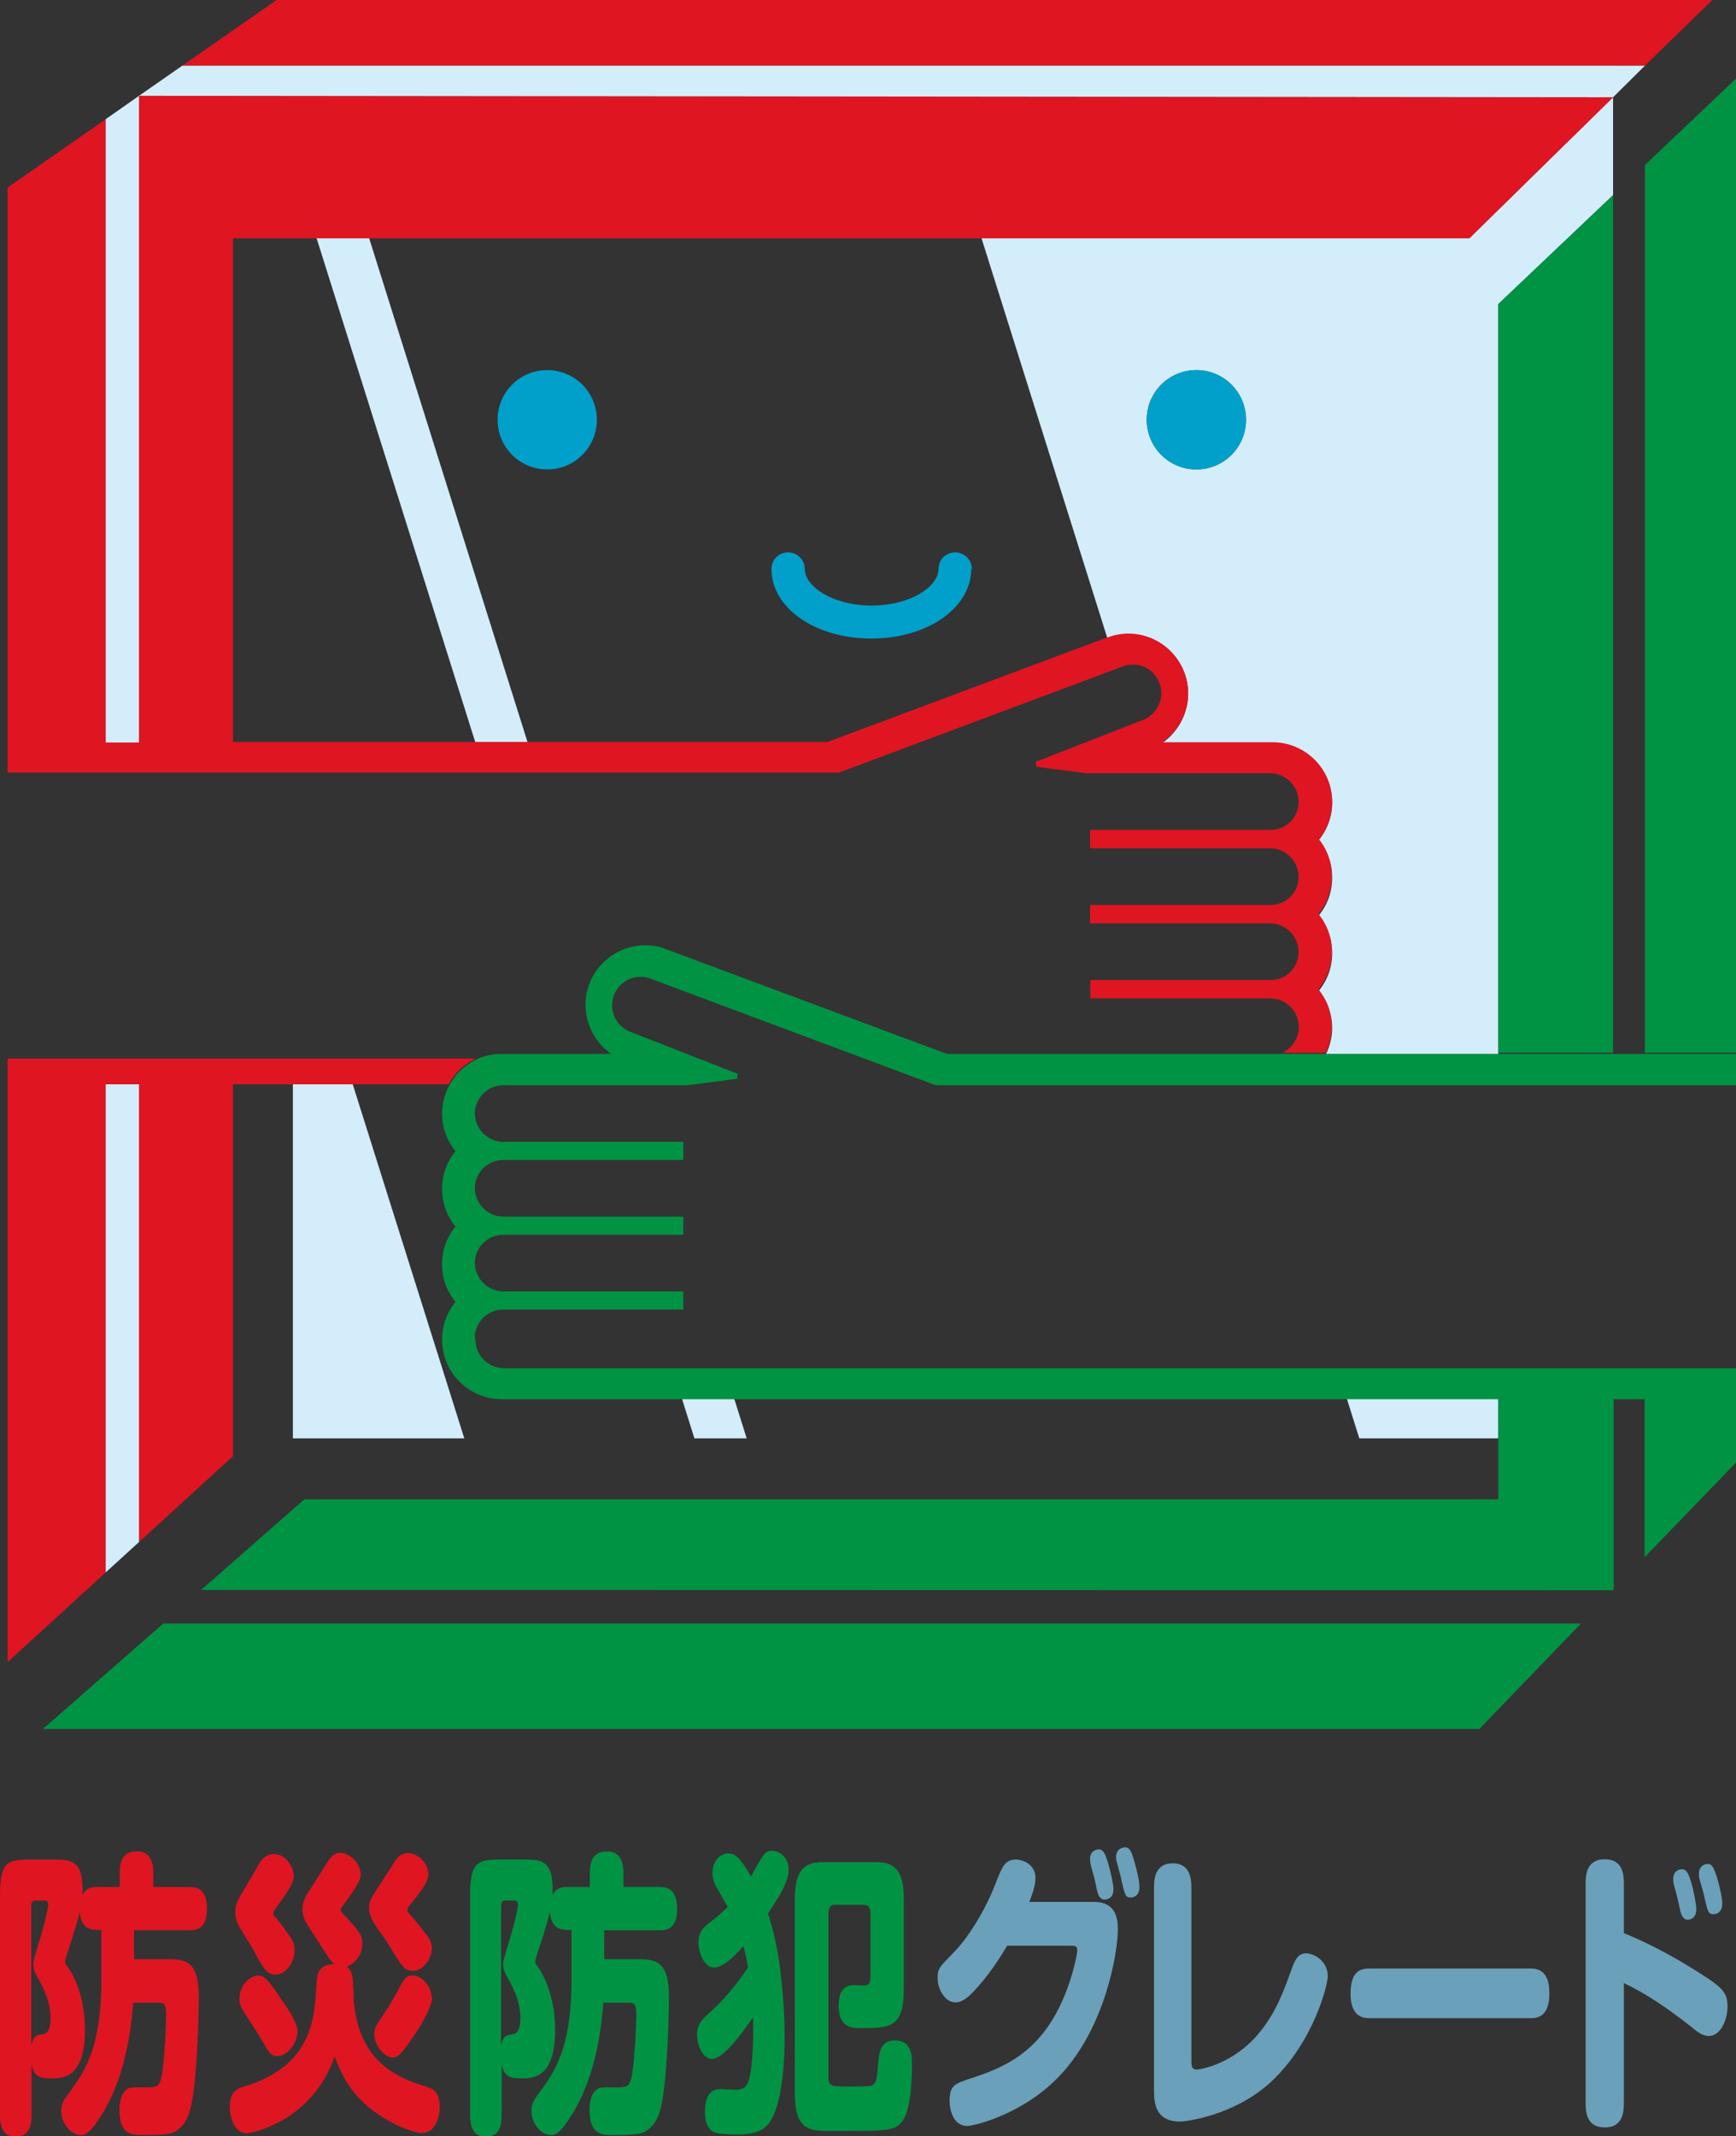
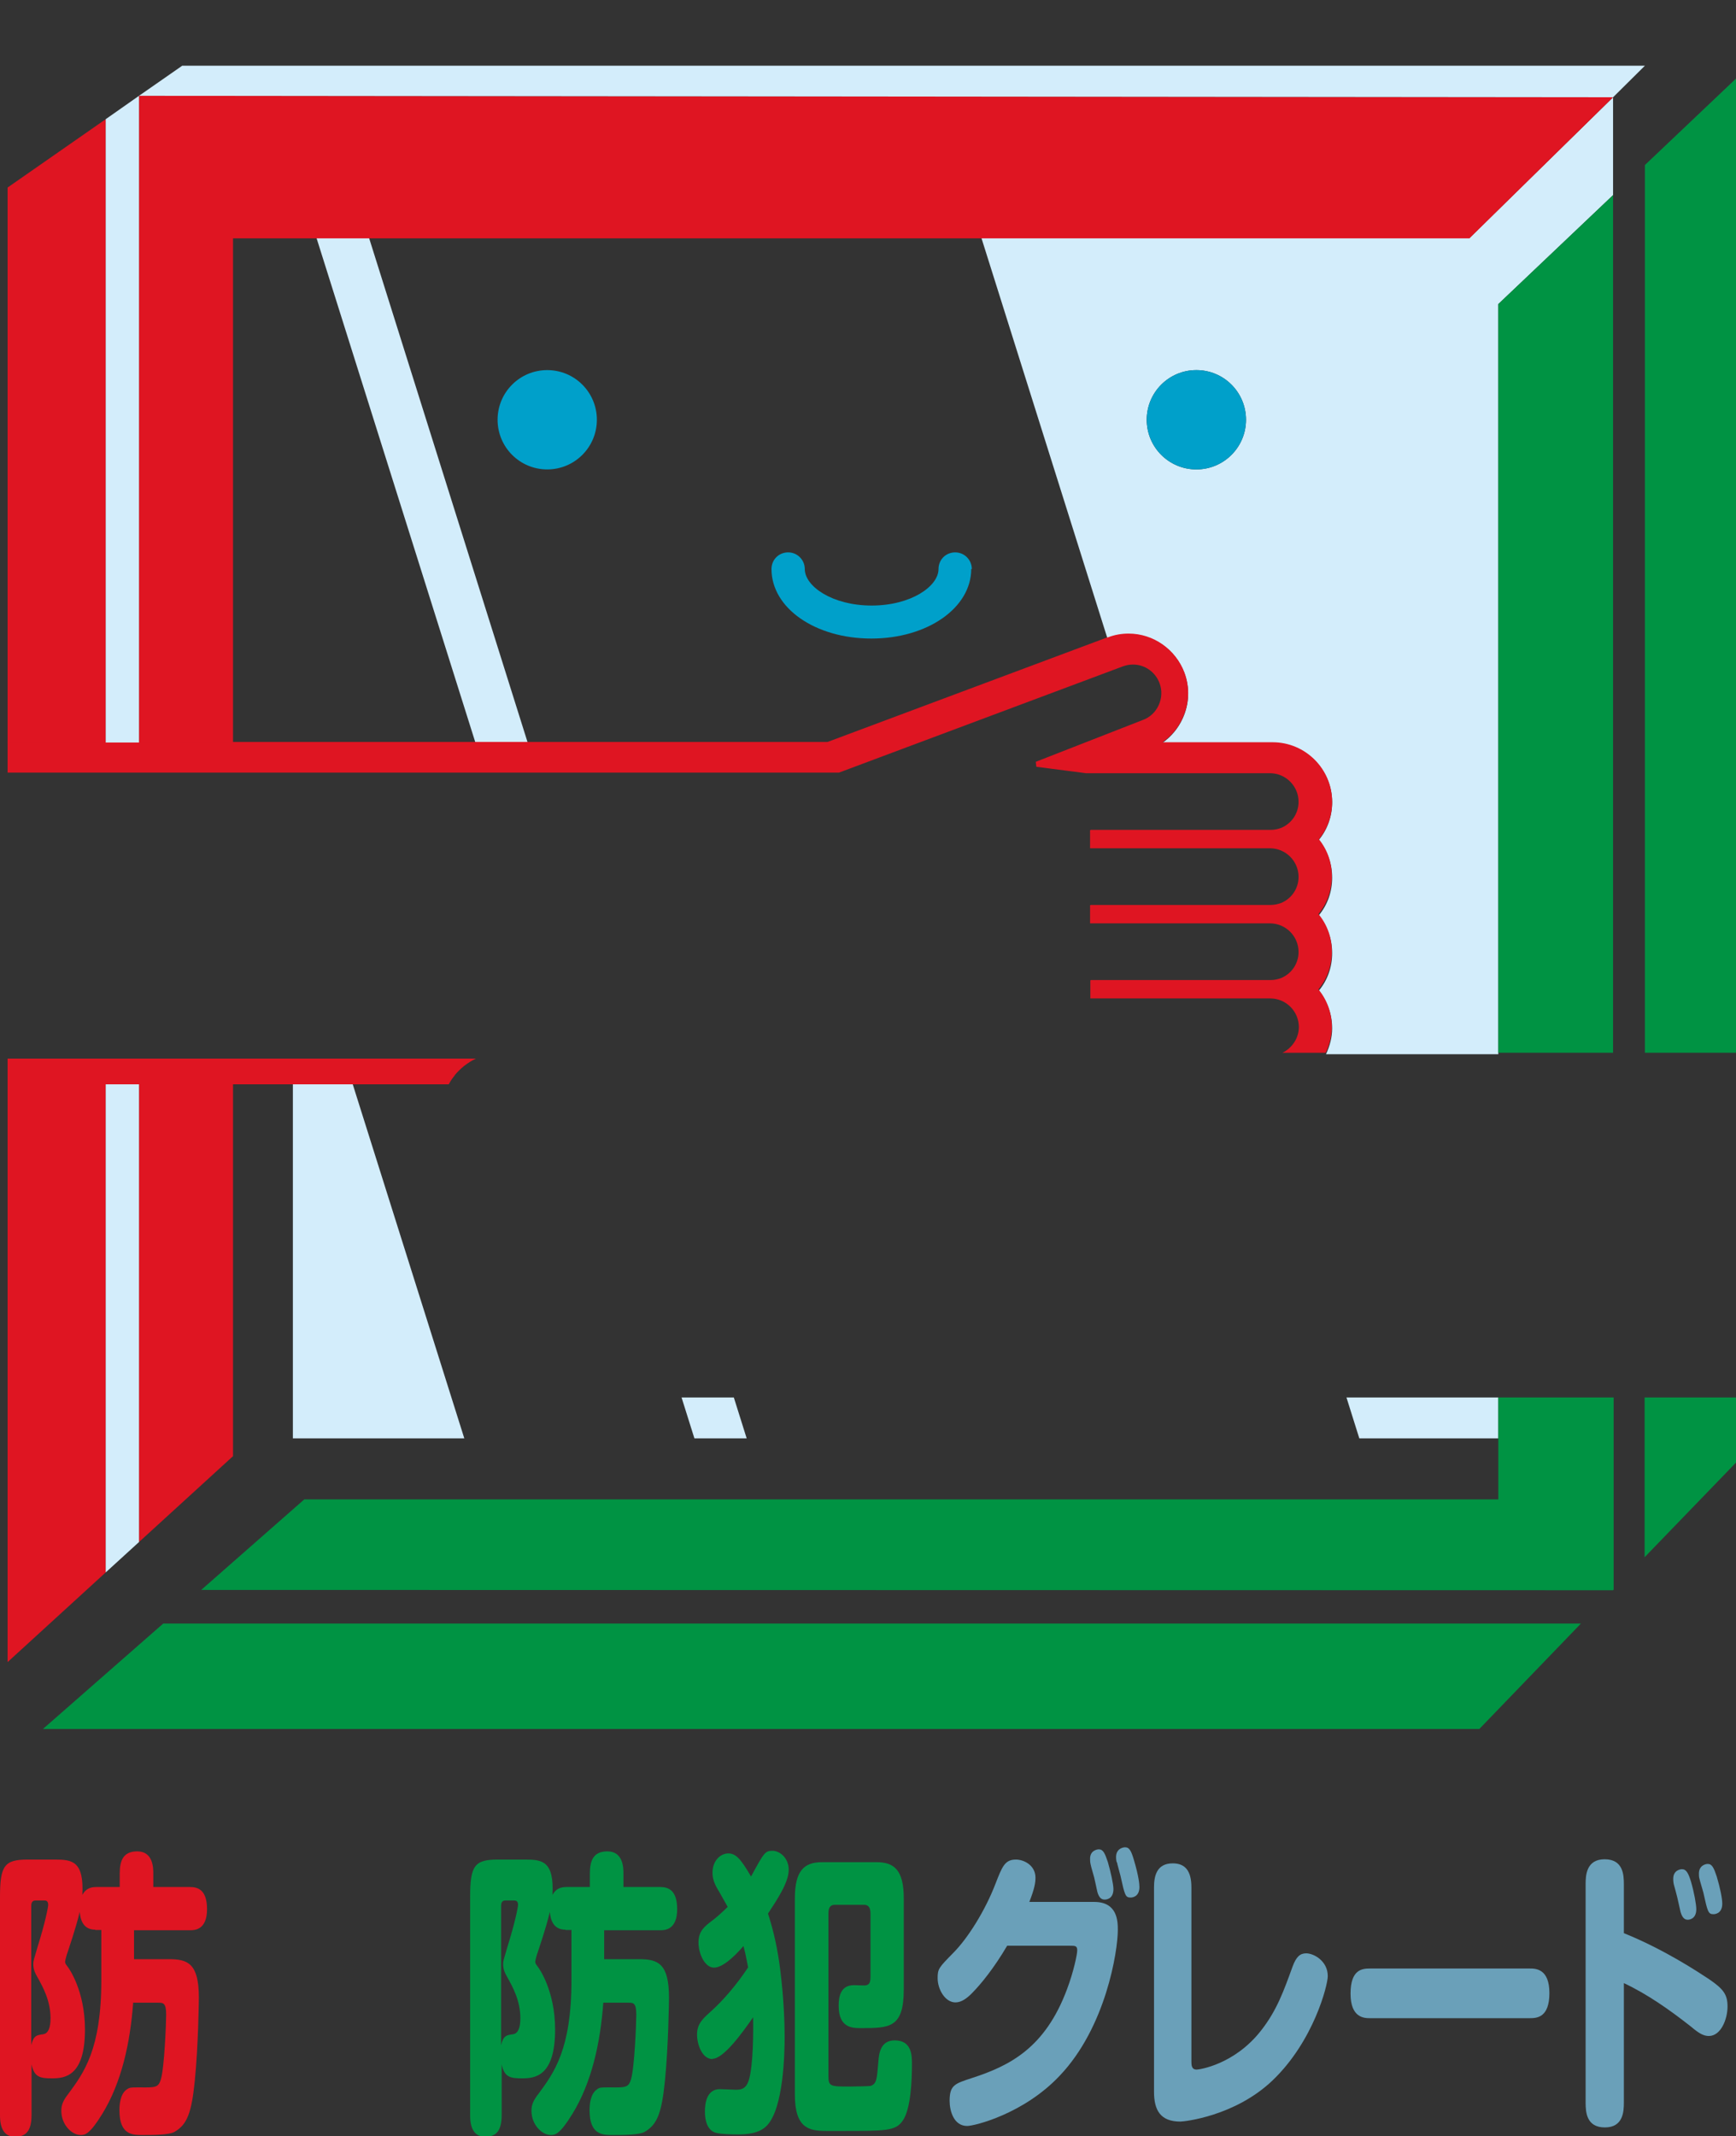
<svg xmlns="http://www.w3.org/2000/svg" id="_レイヤー_2" data-name="レイヤー 2" viewBox="0 0 59.45 73.13">
  <rect x="0" y="0" width="59.45" height="73.13" fill="#333333" stroke="none" />
  <defs>
    <style>
      .cls-1 {
        fill: none;
      }

      .cls-2 {
        fill: #d3edfb;
      }

      .cls-3 {
        fill: #00a0ca;
      }

      .cls-4 {
        fill: #fff;
      }

      .cls-5 {
        fill: #009343;
      }

      .cls-6 {
        fill: #6aa0b9;
      }

      .cls-7 {
        fill: #df1522;
      }
    </style>
  </defs>
  <g id="_レイアウト" data-name="レイアウト">
    <g>
      <g>
        <path class="cls-1" d="M40.97,12.67c-.94,0-1.7.76-1.7,1.7s.76,1.7,1.7,1.7,1.7-.76,1.7-1.7-.76-1.7-1.7-1.7Z" />
        <g>
          <path class="cls-1" d="M40.97,12.67c-.94,0-1.7.76-1.7,1.7s.76,1.7,1.7,1.7,1.7-.76,1.7-1.7-.76-1.7-1.7-1.7Z" />
          <polygon class="cls-2" points="16.28 25.42 18.07 25.42 12.64 8.15 10.84 8.15 16.28 25.42" />
          <g>
            <path class="cls-1" d="M40.97,12.67c-.94,0-1.7.76-1.7,1.7s.76,1.7,1.7,1.7,1.7-.76,1.7-1.7-.76-1.7-1.7-1.7Z" />
-             <path class="cls-2" d="M50.32,8.15h-16.71s4.31,13.69,4.31,13.69h.02c.23-.09.47-.13.71-.13.85,0,1.61.53,1.91,1.33.19.51.17,1.06-.06,1.56-.15.33-.39.62-.69.83h3.77c1.12,0,2.04.91,2.04,2.04,0,.47-.16.93-.46,1.29.3.36.46.81.46,1.29s-.16.93-.46,1.29c.3.36.46.81.46,1.29s-.16.93-.46,1.29c.3.36.46.81.46,1.29,0,.3-.08.6-.21.88h5.9V10.41l3.93-3.73v-3.35l-4.92,4.82ZM40.97,16.07c-.94,0-1.7-.76-1.7-1.7s.76-1.7,1.7-1.7,1.7.76,1.7,1.7-.76,1.7-1.7,1.7Z" />
+             <path class="cls-2" d="M50.32,8.15h-16.71s4.31,13.69,4.31,13.69h.02c.23-.09.47-.13.71-.13.85,0,1.61.53,1.91,1.33.19.51.17,1.06-.06,1.56-.15.33-.39.62-.69.83h3.77c1.12,0,2.04.91,2.04,2.04,0,.47-.16.93-.46,1.29.3.36.46.81.46,1.29s-.16.93-.46,1.29c.3.36.46.81.46,1.29s-.16.93-.46,1.29c.3.36.46.81.46,1.29,0,.3-.08.6-.21.88h5.9V10.41l3.93-3.73v-3.35l-4.92,4.82ZM40.97,16.07c-.94,0-1.7-.76-1.7-1.7s.76-1.7,1.7-1.7,1.7.76,1.7,1.7-.76,1.7-1.7,1.7" />
          </g>
        </g>
      </g>
      <g>
        <path class="cls-7" d="M3.26,66.06c-.33,0-.5-.22-.53-.61-.13.56-.4,1.33-.42,1.4-.02.04-.08.27-.08.3,0,.04,0,.07.08.17.05.06.6.83.6,2.16,0,1.61-.7,1.67-1.13,1.67-.39,0-.61-.03-.7-.48v1.73c0,.54-.18.75-.57.75-.5,0-.51-.55-.51-.75v-7.46c0-1.07.15-1.28.95-1.28h.93c.59,0,1,.05.94,1.21.11-.2.26-.27.48-.27h.8v-.46c0-.43.11-.76.6-.76.55,0,.55.58.55.76v.46h1.26c.28,0,.58.11.58.76,0,.72-.44.72-.58.72h-1.92v.99h1.19c.65,0,1.03.14,1.03,1.32,0,.11-.02,1.67-.14,2.85-.11,1.09-.26,1.49-.69,1.74-.19.11-.73.11-1.1.11-.34,0-.79,0-.79-.85,0-.17.02-.55.25-.71.12-.08.12-.07.67-.07.33,0,.43-.03.5-.28.12-.4.18-1.93.18-2.21,0-.41-.1-.41-.29-.41h-.84c-.1,1.38-.4,2.74-1.06,3.81-.43.7-.59.72-.74.72-.29,0-.66-.34-.66-.83,0-.2.06-.35.24-.58.53-.72,1.13-1.52,1.13-3.89v-1.72h-.21ZM1.22,65.06c-.11,0-.15.07-.15.19v4.76c.08-.32.18-.34.41-.37.17-.03.25-.21.25-.55,0-.61-.27-1.08-.44-1.39-.08-.14-.15-.27-.15-.46,0-.11.02-.16.15-.6.25-.8.36-1.34.36-1.43,0-.15-.09-.15-.15-.15h-.29Z" />
-         <path class="cls-7" d="M12.1,68.29c.1,1.9,1.04,2.62,2.11,3.02.08.03.48.15.56.19.19.09.29.29.29.63,0,.42-.2.89-.59.89-.36,0-1.32-.39-1.98-1-.48-.45-.78-.93-1.03-1.62-.78,2.25-2.87,2.63-3.01,2.63-.39,0-.58-.48-.58-.9,0-.54.25-.63.57-.73.22-.06,1.27-.39,1.83-1.24.48-.73.52-1.43.57-2.25.02-.39.1-.66.61-.67-.15-.13-.26-.31-.5-.69-.07-.12-.41-.62-.47-.74-.05-.09-.12-.22-.12-.45,0-.3.11-.46.34-.8.09-.13.48-.77.56-.88.17-.24.3-.25.38-.25.34,0,.71.36.71.74,0,.12,0,.26-.62,1.08-.05.07-.06.1-.06.13,0,.06.02.07.14.2.53.58.6.68.6.96,0,.4-.28.7-.54.79.2.14.21.3.24.94ZM9.44,65.64c.11.13.34.44.45.6.11.15.2.29.2.51,0,.47-.33.85-.65.85s-.45-.28-.67-.67c-.15-.3-.32-.55-.52-.88-.14-.22-.19-.37-.19-.6,0-.26,0-.28.5-1.1.05-.09.28-.48.32-.56.16-.26.35-.32.5-.32.38,0,.68.41.68.76,0,.2-.15.46-.54.99-.06.08-.16.21-.16.28,0,.05,0,.06.08.15ZM9.65,68.46c.23.34.54.8.54,1.09,0,.33-.31.84-.69.84-.22,0-.28-.1-.57-.61-.13-.22-.34-.53-.51-.8-.16-.25-.22-.34-.22-.56,0-.43.34-.79.64-.79.22,0,.38.19.8.83ZM14.08,65.58c.15.18.33.39.5.62.09.12.21.28.21.48,0,.35-.28.79-.64.79-.29,0-.37-.12-.8-.83-.12-.2-.21-.33-.4-.59-.18-.26-.31-.45-.31-.74,0-.22.02-.25.43-.89.21-.32.43-.66.46-.72.18-.25.35-.26.44-.26.37,0,.7.38.7.71,0,.17-.05.35-.54.95-.16.19-.18.21-.18.28s0,.06.12.19ZM14.8,68.37c0,.34-.38.95-.61,1.3-.5.75-.61.77-.74.77-.28,0-.63-.41-.63-.8,0-.22.03-.26.38-.78.2-.3.25-.39.54-.93.1-.19.19-.3.41-.3.28,0,.63.36.63.74Z" />
        <path class="cls-5" d="M19.36,66.06c-.33,0-.5-.22-.53-.61-.13.56-.4,1.33-.42,1.4-.02.04-.08.27-.08.3,0,.04,0,.07.08.17.05.06.6.83.6,2.16,0,1.61-.7,1.67-1.13,1.67-.39,0-.61-.03-.7-.48v1.73c0,.54-.18.75-.57.75-.5,0-.51-.55-.51-.75v-7.46c0-1.07.15-1.28.95-1.28h.93c.59,0,1,.05.94,1.21.11-.2.26-.27.48-.27h.8v-.46c0-.43.11-.76.6-.76.55,0,.55.58.55.76v.46h1.26c.28,0,.58.11.58.76,0,.72-.44.72-.58.72h-1.92v.99h1.19c.65,0,1.03.14,1.03,1.32,0,.11-.02,1.67-.14,2.85-.11,1.09-.26,1.49-.69,1.74-.19.11-.73.11-1.1.11-.34,0-.79,0-.79-.85,0-.17.02-.55.25-.71.11-.08.11-.07.67-.07.33,0,.43-.03.5-.28.12-.4.18-1.93.18-2.21,0-.41-.1-.41-.29-.41h-.84c-.1,1.38-.4,2.74-1.06,3.81-.43.7-.59.72-.74.72-.29,0-.66-.34-.66-.83,0-.2.06-.35.24-.58.53-.72,1.13-1.52,1.13-3.89v-1.72h-.21ZM17.31,65.06c-.11,0-.15.07-.15.19v4.76c.08-.32.18-.34.41-.37.17-.03.25-.21.25-.55,0-.61-.27-1.08-.44-1.39-.08-.14-.15-.27-.15-.46,0-.11.02-.16.15-.6.25-.8.36-1.34.36-1.43,0-.15-.09-.15-.15-.15h-.29Z" />
        <path class="cls-5" d="M24.4,70.49c-.36,0-.53-.51-.53-.84,0-.37.21-.55.44-.76.43-.38.9-.92,1.31-1.54-.02-.07-.07-.41-.16-.73-.36.42-.74.74-1.01.74-.31,0-.53-.47-.53-.86s.21-.55.43-.72c.14-.1.37-.3.57-.5-.06-.1-.31-.56-.37-.65-.12-.22-.15-.37-.15-.52,0-.42.28-.66.54-.66s.43.19.78.79c.44-.81.48-.88.73-.88.26,0,.56.25.56.65,0,.44-.41,1.04-.71,1.5.2.61.34,1.27.42,1.93.12.95.15,1.8.15,2.28,0,.61-.04,2.44-.6,3.04-.26.28-.69.31-1.01.31-.18,0-.56-.01-.72-.05-.15-.03-.4-.17-.4-.74,0-.25.05-.76.51-.76.08,0,.46.02.54.02.15,0,.35,0,.45-.32.16-.49.16-1.74.15-2.16-.36.52-1.01,1.42-1.39,1.42ZM30.02,63.75c.61,0,.93.28.93,1.24v3.11c0,1.32-.48,1.33-1.46,1.33-.3,0-.77,0-.77-.77,0-.33.08-.7.52-.7.05,0,.31.01.37.01.15-.01.2-.08.2-.3v-2.17c0-.19-.07-.29-.21-.29h-1.02c-.14,0-.21.09-.21.29v5.57c0,.36.07.36.74.36.1,0,.67-.01.7-.02.21-.07.22-.22.27-.83.02-.26.06-.73.56-.73.59,0,.59.53.59.81,0,.58-.04,1.53-.31,1.93-.25.37-.57.36-2.2.36h-.41c-.6,0-1.09-.08-1.09-1.25v-6.71c0-.94.31-1.24.93-1.24h1.86Z" />
        <path class="cls-6" d="M37.47,65.11c.8,0,.81.66.81.96,0,.73-.41,3.34-2,5-1.23,1.3-2.91,1.71-3.16,1.71-.46,0-.6-.52-.6-.86,0-.54.18-.59.76-.78,1.3-.42,2.51-1.03,3.26-3.04.23-.61.35-1.2.35-1.33,0-.16-.07-.16-.25-.16h-2.15c-.44.75-.89,1.31-1.22,1.64-.15.15-.34.3-.55.3-.35,0-.61-.44-.61-.83,0-.32.04-.36.53-.86.51-.51,1.1-1.46,1.45-2.37.23-.59.32-.83.7-.83.28,0,.67.2.67.62,0,.17-.03.37-.21.83h2.22ZM37.35,63.83c-.02-.08-.02-.15-.02-.2,0-.28.24-.32.3-.32.15,0,.21.14.31.44.09.31.19.75.19.92,0,.36-.27.36-.3.36-.1,0-.19-.05-.25-.26-.02-.08-.09-.43-.11-.5s-.11-.38-.12-.44ZM38.24,63.75c-.02-.08-.02-.16-.02-.18,0-.27.22-.33.31-.33.15,0,.21.13.3.43.17.57.19.84.19.93,0,.36-.28.36-.3.36-.18,0-.2-.07-.35-.75-.02-.08-.11-.4-.12-.46Z" />
        <path class="cls-6" d="M39.52,64.61c0-.37.08-.82.64-.82.43,0,.64.26.64.82v5.95c0,.13,0,.29.18.29.09,0,1.29-.17,2.2-1.33.55-.7.78-1.36,1.09-2.21.12-.32.25-.44.46-.44.26,0,.74.26.74.78,0,.31-.48,2.22-1.89,3.57-1.29,1.23-3.03,1.41-3.16,1.41-.69,0-.9-.4-.9-1.02v-6.99Z" />
        <path class="cls-6" d="M46.92,69.09c-.19,0-.67,0-.67-.84s.41-.86.67-.86h5.47c.19,0,.67,0,.67.84s-.43.86-.67.86h-5.47Z" />
        <path class="cls-6" d="M55.61,71.98c0,.3-.02.85-.65.85s-.66-.52-.66-.85v-7.48c0-.29.02-.85.65-.85s.66.52.66.85v1.68c1.39.56,2.56,1.34,2.91,1.57.5.34.64.53.64.94,0,.44-.23,1.01-.64,1.01-.19,0-.35-.1-.61-.32-.74-.58-1.49-1.11-2.3-1.49v4.09ZM57.32,64.51c-.02-.09-.02-.17-.02-.19,0-.3.25-.33.3-.33.15,0,.22.14.31.43.11.38.18.78.18.94,0,.35-.26.36-.29.36-.08,0-.18-.03-.25-.27-.03-.13-.08-.36-.11-.49-.02-.08-.1-.39-.12-.45ZM58.2,64.32c-.02-.06-.02-.13-.02-.18,0-.28.23-.33.3-.33.15,0,.21.13.31.43.12.4.19.76.19.93,0,.36-.28.36-.3.36-.18,0-.2-.07-.35-.75-.02-.08-.12-.4-.13-.46Z" />
      </g>
      <polygon class="cls-7" points="4.76 3.28 4.76 25.42 7.98 25.42 7.98 8.16 50.32 8.16 55.24 3.33 4.76 3.28" />
      <polygon class="cls-2" points="38.85 24.77 39.15 24.66 39.15 24.66 38.85 24.77 38.85 24.77" />
      <polygon class="cls-2" points="15.9 49.24 12.08 37.12 10.03 37.12 10.03 49.24 15.9 49.24" />
      <polygon class="cls-2" points="51.31 49.24 51.31 47.84 46.44 47.84 46.11 47.84 46.55 49.24 51.31 49.24" />
      <polygon class="cls-2" points="23.34 47.84 23.78 49.24 25.57 49.24 25.13 47.84 23.34 47.84" />
      <polygon class="cls-4" points="38.58 24.88 38.85 24.77 38.85 24.77 38.58 24.88" />
      <polygon class="cls-4" points="28.73 26.47 28.73 26.47 28.47 26.47 28.73 26.47" />
      <path class="cls-3" d="M18.74,12.67c-.94,0-1.7.76-1.7,1.7s.76,1.7,1.7,1.7,1.7-.76,1.7-1.7-.76-1.7-1.7-1.7Z" />
      <path class="cls-3" d="M40.97,16.07c.94,0,1.7-.76,1.7-1.7s-.76-1.7-1.7-1.7-1.7.76-1.7,1.7.76,1.7,1.7,1.7Z" />
      <path class="cls-3" d="M33.28,19.48c0-.31-.25-.57-.57-.57s-.57.25-.57.57c0,.59-.94,1.25-2.29,1.25s-2.29-.66-2.29-1.25c0-.31-.25-.57-.57-.57s-.57.25-.57.57c0,1.34,1.5,2.38,3.42,2.38s3.42-1.05,3.42-2.38Z" />
      <polygon class="cls-7" points=".26 37.12 .26 56.9 3.62 53.83 3.62 37.12 .26 37.12" />
      <polygon class="cls-7" points="7.98 37.12 4.76 37.12 4.76 52.79 7.98 49.85 7.98 37.12" />
      <polygon class="cls-5" points="5.59 55.58 1.47 59.19 50.66 59.19 54.14 55.58 5.59 55.58" />
      <polygon class="cls-5" points="56.32 53.31 59.45 50.07 59.45 47.84 56.32 47.84 56.32 53.31" />
      <polygon class="cls-5" points="59.45 36.04 59.45 2.69 56.33 5.65 56.33 36.04 59.45 36.04" />
      <polygon class="cls-5" points="51.31 36.04 55.24 36.04 55.24 6.68 51.31 10.41 51.31 36.04" />
      <polygon class="cls-5" points="51.31 47.84 51.31 51.33 10.42 51.33 6.89 54.43 55.24 54.44 55.26 54.42 55.26 47.84 51.31 47.84" />
-       <polygon class="cls-7" points="56.33 2.25 56.33 2.25 56.33 2.25 58.64 0 9.47 0 6.24 2.25 56.33 2.25 56.33 2.25" />
      <polygon class="cls-7" points=".26 6.42 .26 25.42 3.62 25.42 3.62 10.26 3.62 8.17 3.62 4.08 .26 6.42" />
      <polygon class="cls-3" points="43.99 36.05 43.99 36.05 45.27 36.04 45.27 36.04 43.99 36.05" />
      <polygon class="cls-3" points="43.92 36.05 43.92 36.05 43.99 36.05 43.99 36.05 43.92 36.05" />
      <rect class="cls-2" x="4.57" y="3.18" width="0" height=".47" />
      <path class="cls-7" d="M45.16,28.74c.3-.36.46-.81.46-1.29,0-1.12-.91-2.04-2.04-2.04h-3.77c.3-.21.54-.49.69-.83.23-.5.25-1.05.06-1.56-.3-.79-1.06-1.33-1.91-1.33-.24,0-.48.04-.71.13h-.02s-9.58,3.58-9.58,3.58H.26v1.05s0,0,0,0h28.47s0,0,0,0l9.73-3.64c.11-.04.23-.06.34-.06.41,0,.77.26.91.64.09.24.08.51-.03.75-.11.24-.3.42-.55.51,0,0,0,0,0,0l-3.66,1.43.02.17,1.7.22h6.3c.54,0,.98.44.98.98,0,.4-.24.74-.59.89-.11.04-.23.07-.36.07h-6.16s-.03.01-.03.01v.62h6.16c.54,0,.98.44.98.98,0,.4-.24.74-.59.89-.11.04-.23.07-.36.07h-6.16s-.03.01-.03.01v.62h6.16c.54,0,.98.44.98.98,0,.4-.24.74-.59.89-.11.04-.23.07-.35.07h-6.16s-.03.01-.03.01v.62h6.16c.54,0,.98.44.98.98,0,.37-.22.71-.56.88h.07s1.28,0,1.28,0h.13c.13-.27.21-.57.21-.88,0-.47-.16-.93-.46-1.29.3-.36.46-.81.46-1.29s-.16-.93-.46-1.29c.3-.36.46-.81.46-1.29s-.16-.93-.46-1.29Z" />
      <polygon class="cls-2" points="4.76 3.28 3.62 4.08 3.62 25.42 4.37 25.42 4.76 25.42 4.76 3.28 4.76 3.28" />
-       <path class="cls-5" d="M16.26,45.8s0,0,0,0c0-.54.44-.97.98-.97h6.16v-.62h0s-6.16,0-6.16,0c-.54,0-.97-.44-.98-.97,0-.54.44-.97.98-.97h6.16v-.62h0s-6.16,0-6.16,0c-.54,0-.97-.44-.98-.97,0-.54.44-.97.98-.97h6.16v-.62h0s-6.16,0-6.16,0c-.54,0-.97-.44-.98-.97,0-.38.23-.72.57-.88.13-.06.27-.09.41-.09h6.31s1.69-.22,1.69-.22l.02-.17h0s0,0,0,0l-3.66-1.43c-.24-.09-.44-.27-.55-.51-.05-.12-.08-.24-.09-.37,0-.12.02-.25.06-.37.14-.38.51-.64.91-.64.12,0,.23.02.34.06l9.77,3.65h27.41v-1.07s-27.02,0-27.02,0l-9.63-3.59c-.23-.09-.47-.13-.71-.13-.63,0-1.22.3-1.6.78-.13.16-.24.35-.31.55-.19.51-.17,1.06.06,1.56.15.33.39.62.69.83h-3.76c-.22,0-.43.03-.64.1-.06.02-.12.04-.17.07-.01,0-.02.01-.04.02-.28.13-.53.33-.73.57,0,0,0,0,0,.01-.06.08-.12.17-.18.26,0,.01-.01.03-.02.04-.16.3-.25.63-.25.97,0,.47.16.92.46,1.29-.3.36-.46.81-.46,1.29s.16.93.46,1.29c-.3.36-.46.81-.46,1.29s.16.93.46,1.29c-.3.36-.46.81-.46,1.29,0,1.12.91,2.04,2.04,2.04h42.29v-1.06s-42.21,0-42.21,0c-.54,0-.98-.44-.98-.98Z" />
      <polygon class="cls-2" points="56.33 2.25 56.33 2.25 56.33 2.25 56.33 2.25" />
      <polygon class="cls-2" points="6.24 2.25 4.76 3.28 4.76 3.28 55.24 3.33 56.33 2.25 6.24 2.25" />
      <rect class="cls-2" x="4.76" y="3.28" width="0" height="0" />
      <polygon class="cls-2" points="4.76 3.28 4.76 3.28 4.76 3.28 4.76 3.28" />
      <rect class="cls-4" x="56.33" y="2.25" width="0" height="0" />
      <polygon class="cls-4" points="56.33 2.25 56.33 2.25 56.33 2.25 56.33 2.25" />
-       <polygon class="cls-4" points="55.99 2.59 55.98 2.6 55.98 2.6 55.99 2.59" />
-       <line class="cls-4" x1="55.98" y1="2.6" x2="55.99" y2="2.59" />
      <polygon class="cls-4" points="55.97 2.61 56.33 2.25 56.33 2.25 56.33 2.25 55.97 2.61" />
      <polygon class="cls-2" points="4.76 37.12 3.62 37.12 3.62 53.83 4.76 52.79 4.76 37.12" />
      <path class="cls-7" d="M.26,36.23v.89h15.11s.01-.03.02-.04c.05-.09.11-.18.18-.26,0,0,0,0,0-.01.2-.24.45-.44.73-.57H.26Z" />
    </g>
  </g>
</svg>